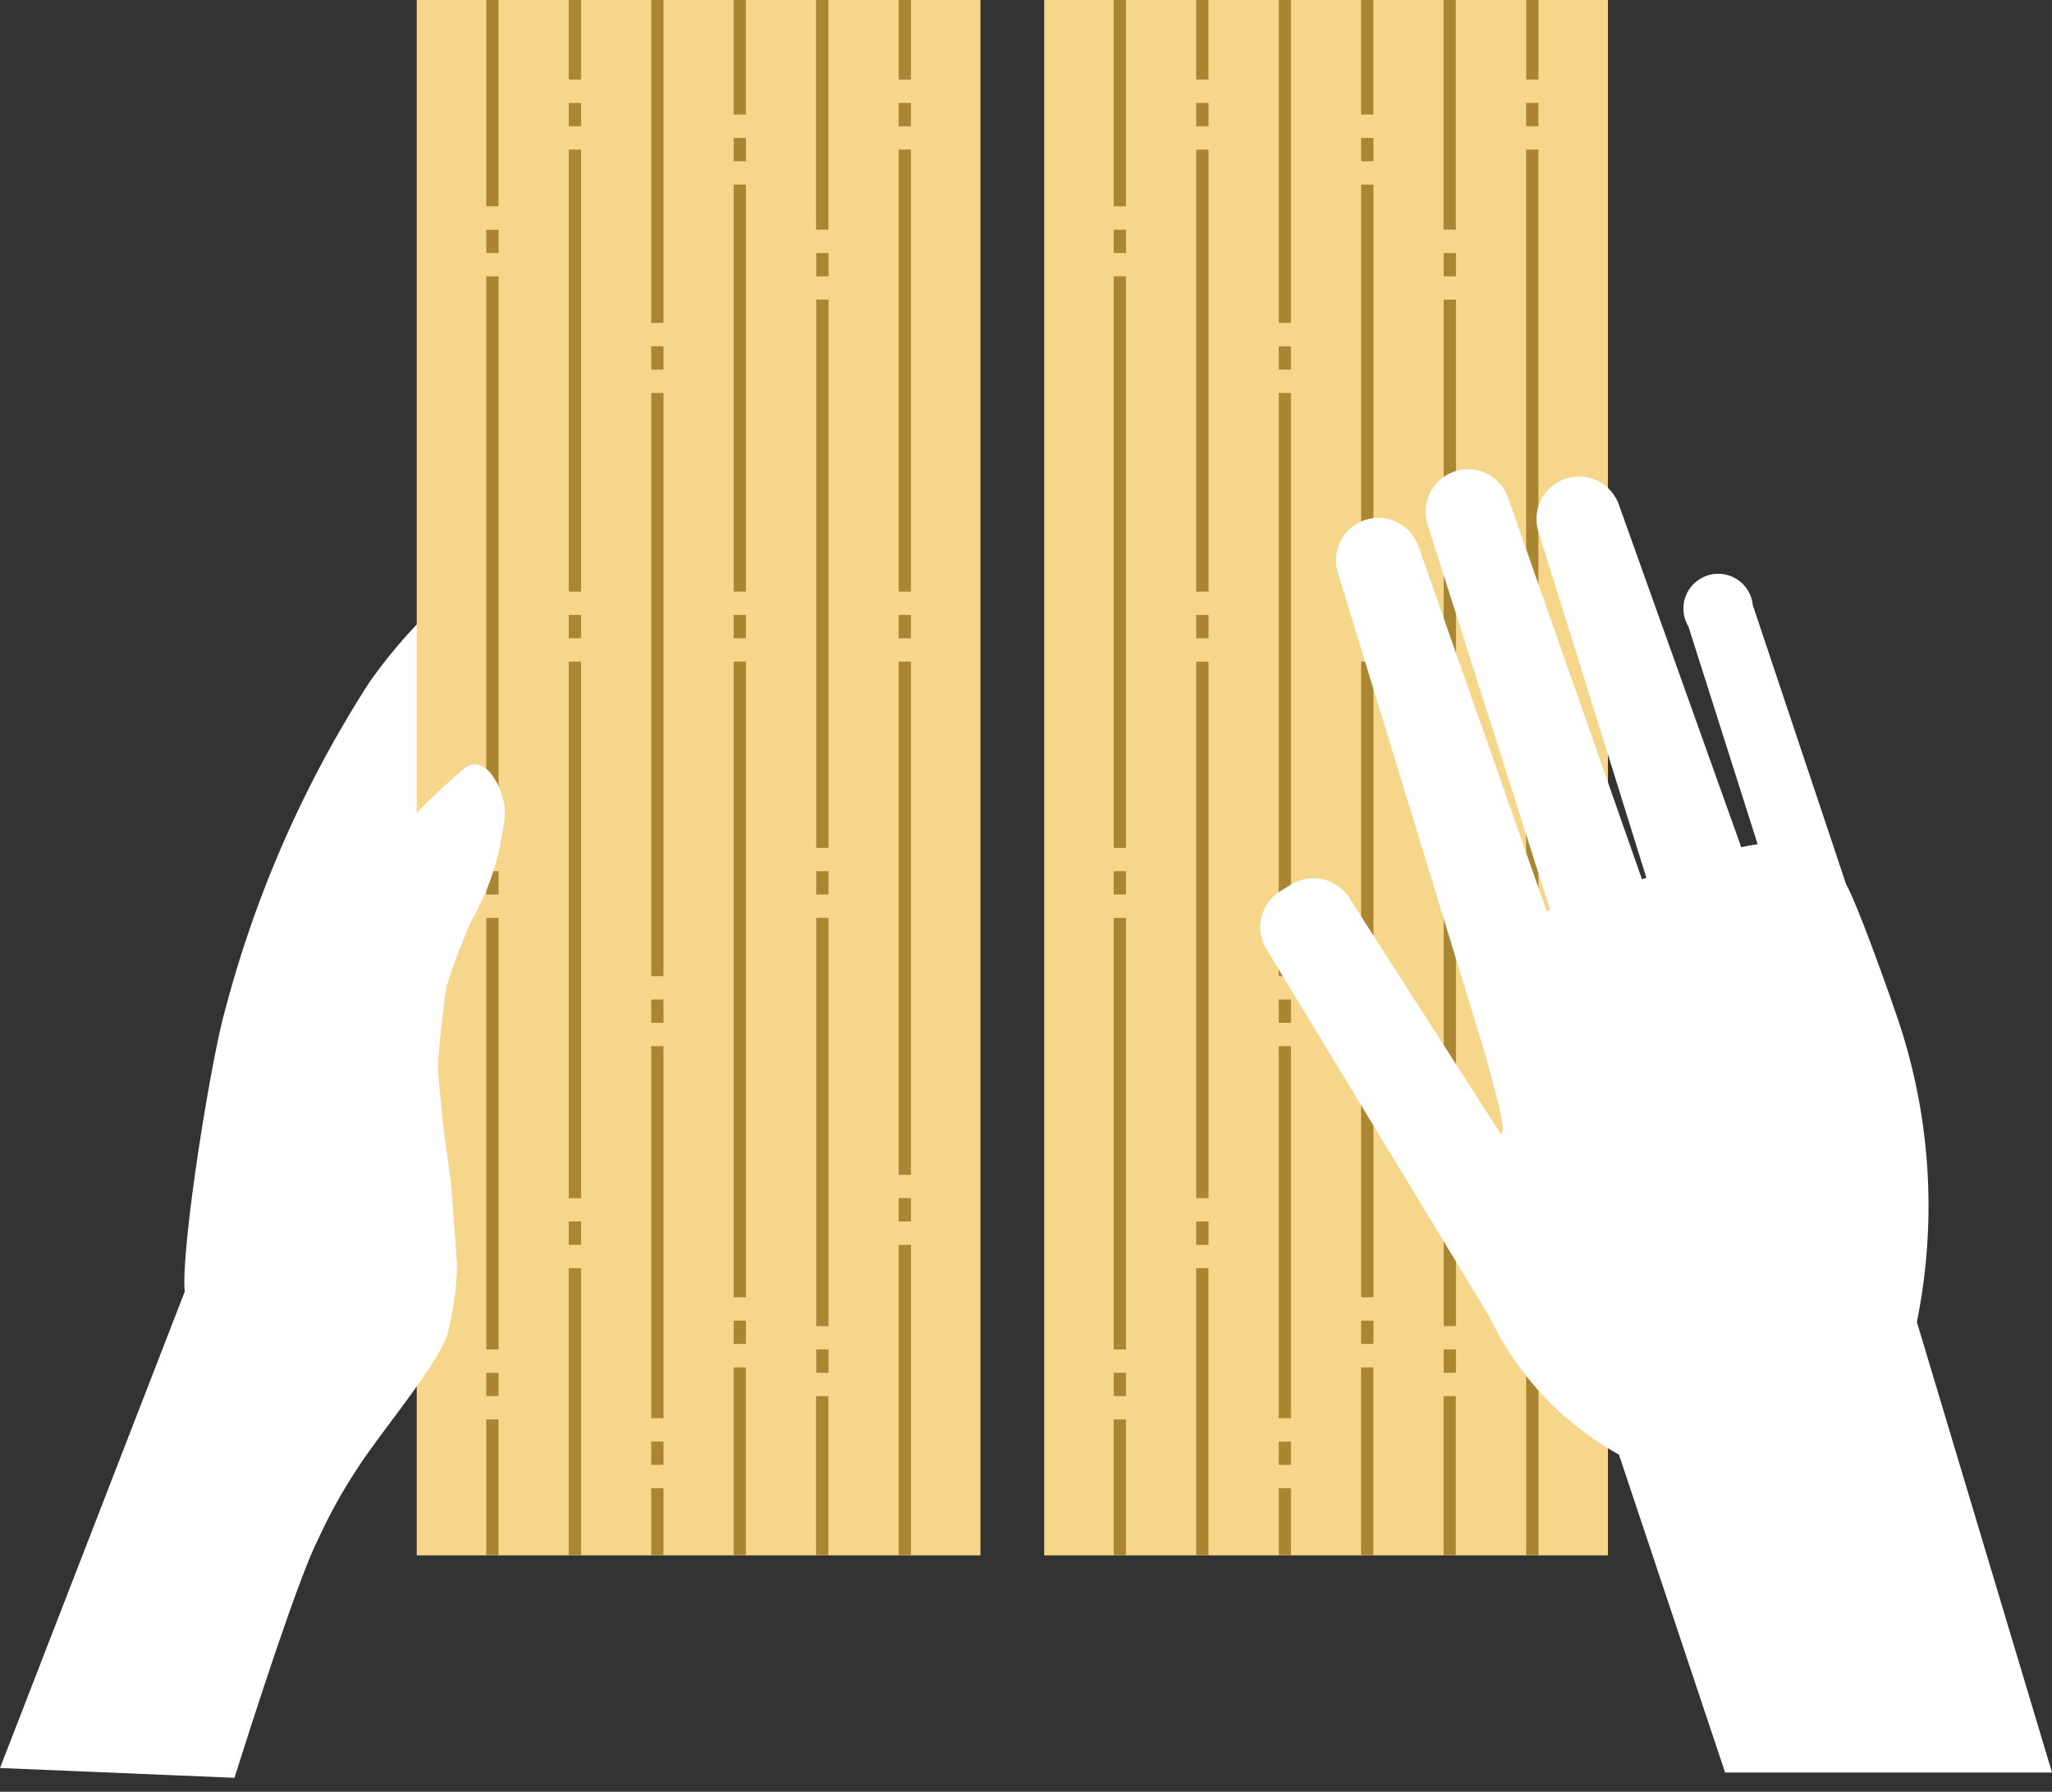
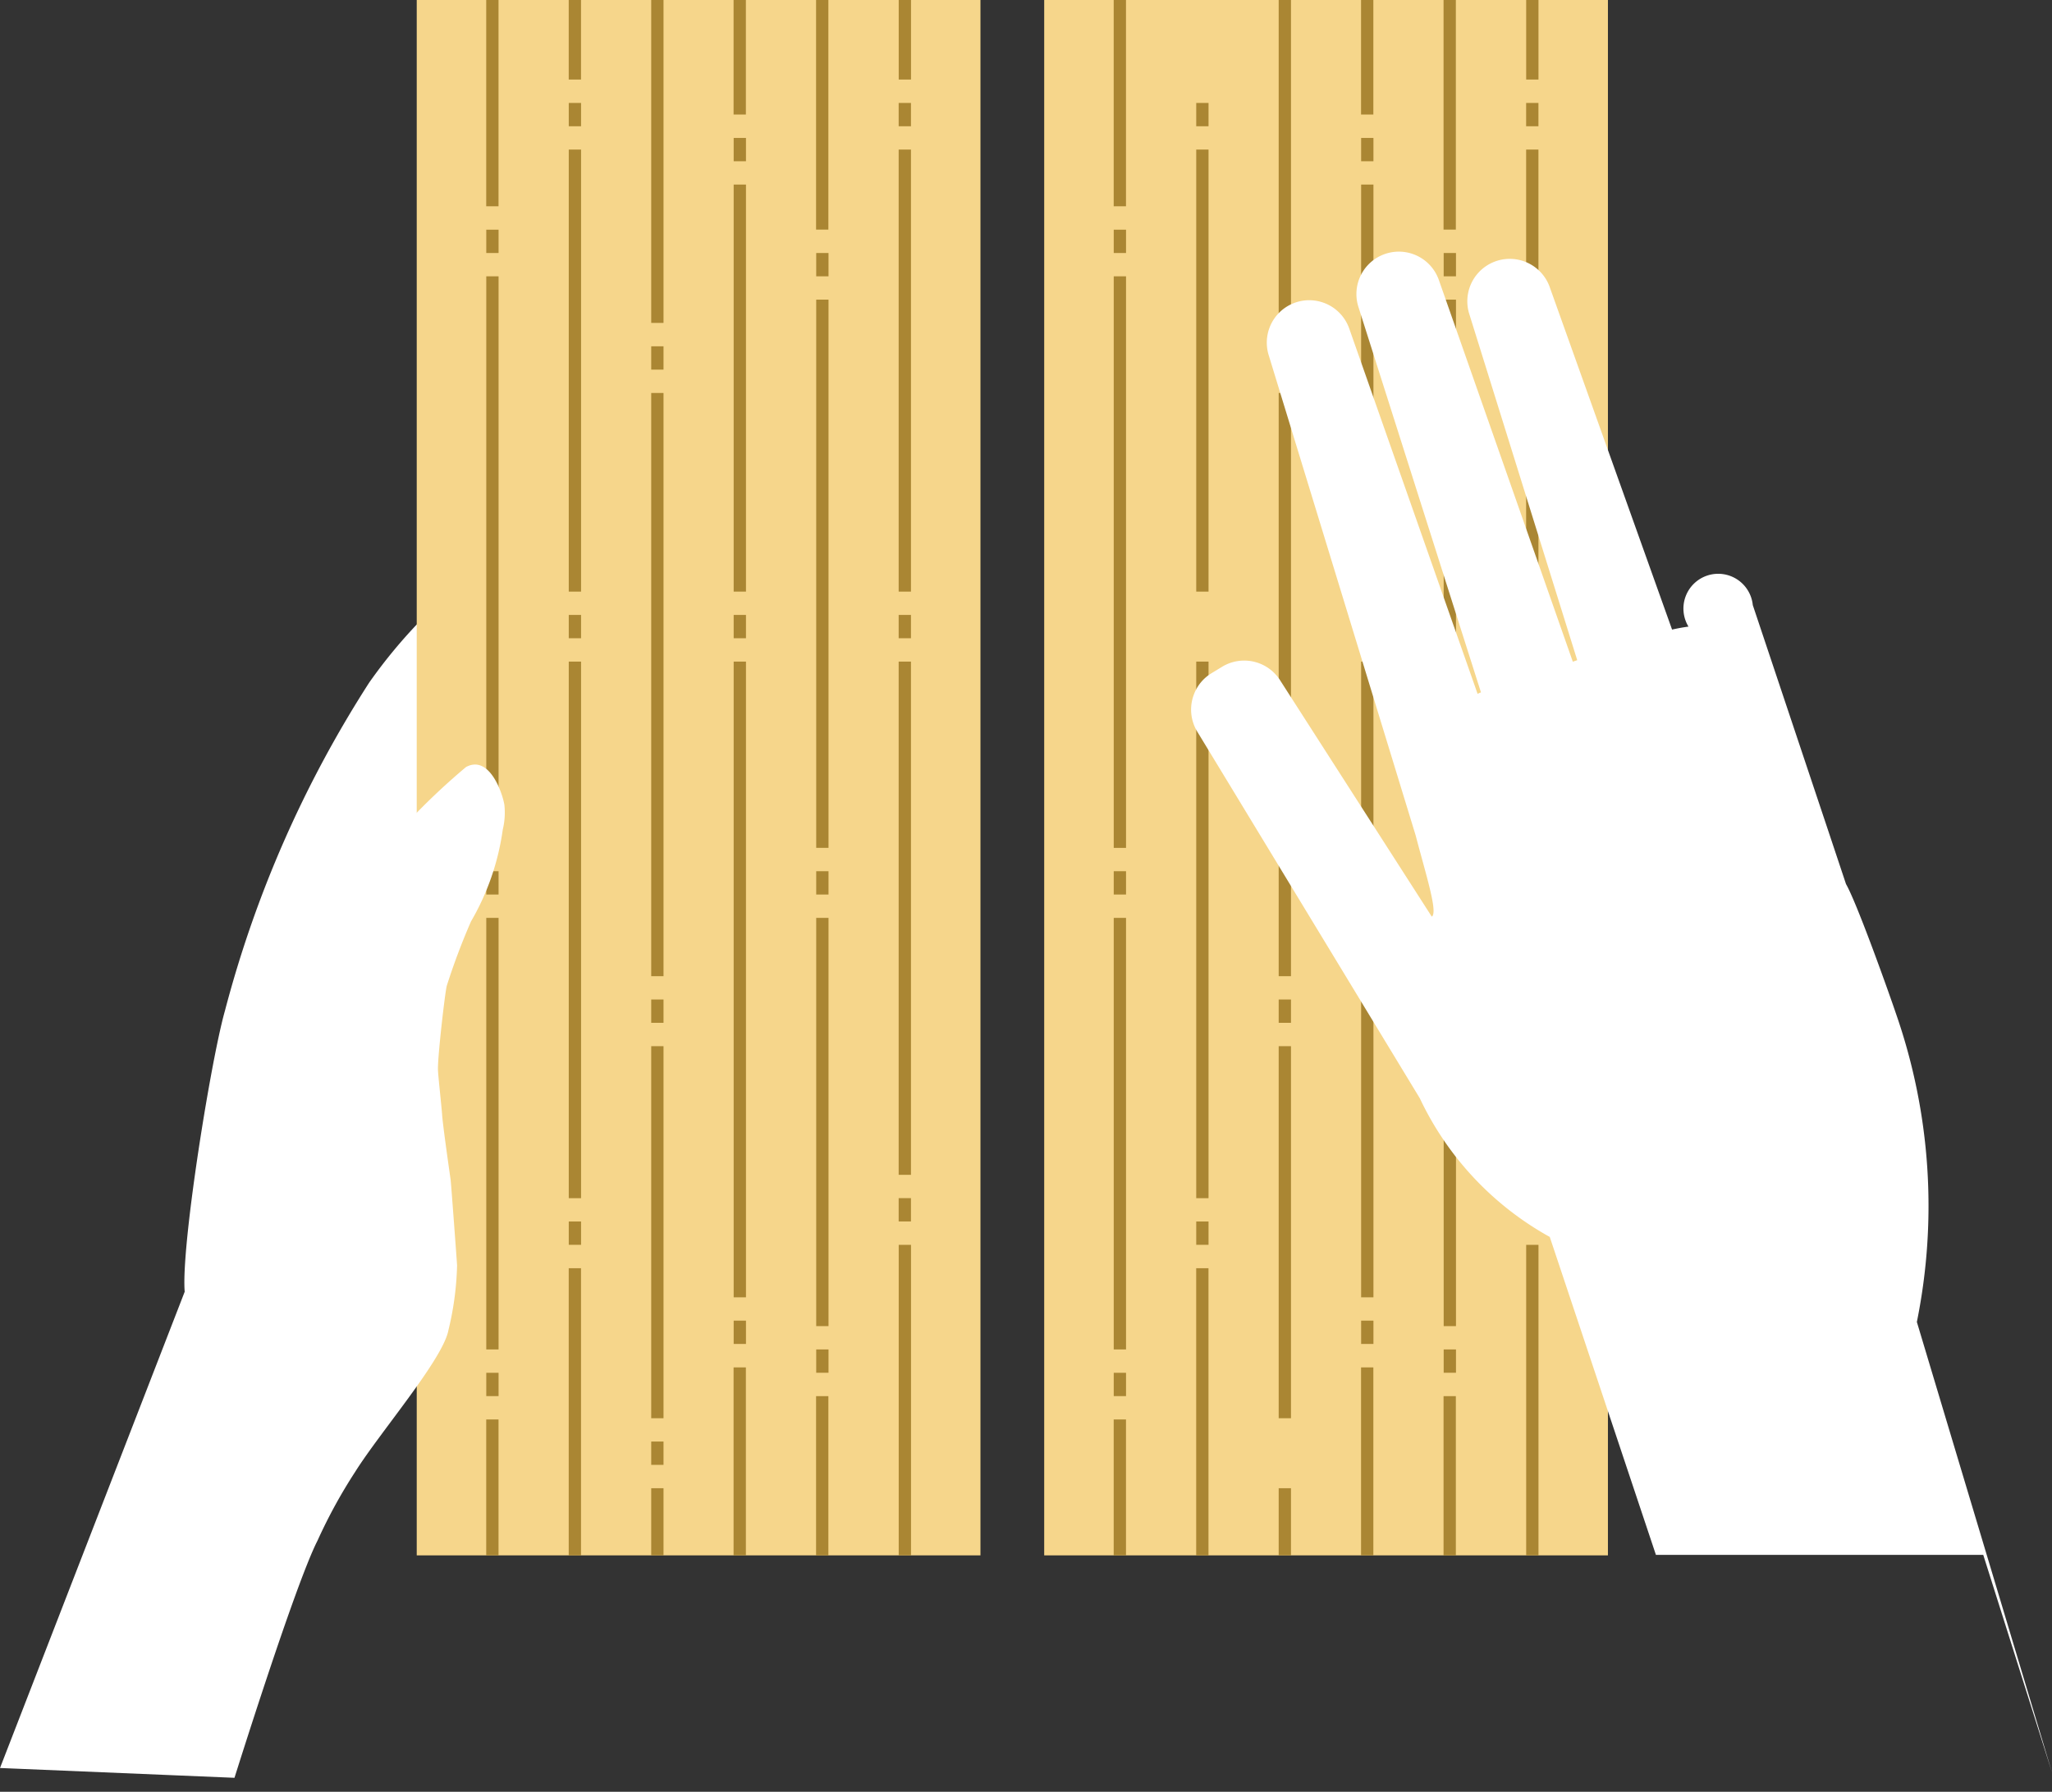
<svg xmlns="http://www.w3.org/2000/svg" id="特性アイコン_置き敷き" width="46.389" height="40.502" viewBox="0 0 46.389 40.502">
  <rect x="0" y="0" width="46.389" height="40.502" fill="#333333" stroke="none" />
  <g id="グループ_310" data-name="グループ 310" transform="translate(23.606)">
    <rect id="長方形_212" data-name="長方形 212" width="12.744" height="35.158" fill="#f6d68b" />
    <g id="グループ_309" data-name="グループ 309" transform="translate(1.571)">
      <g id="グループ_268" data-name="グループ 268" transform="translate(7.457)">
        <g id="グループ_261" data-name="グループ 261" transform="translate(0.003 6.773)">
          <rect id="長方形_213" data-name="長方形 213" width="0.278" height="12.392" fill="#aa8633" />
        </g>
        <g id="グループ_262" data-name="グループ 262" transform="translate(0.003 19.693)">
          <rect id="長方形_214" data-name="長方形 214" width="0.278" height="0.527" fill="#aa8633" />
        </g>
        <g id="グループ_263" data-name="グループ 263" transform="translate(0.003 30.503)">
          <rect id="長方形_215" data-name="長方形 215" width="0.278" height="0.527" fill="#aa8633" />
        </g>
        <g id="グループ_264" data-name="グループ 264" transform="translate(0.003 5.719)">
          <rect id="長方形_216" data-name="長方形 216" width="0.278" height="0.527" fill="#aa8633" />
        </g>
        <g id="グループ_265" data-name="グループ 265">
          <rect id="長方形_217" data-name="長方形 217" width="0.278" height="5.19" fill="#aa8633" />
        </g>
        <g id="グループ_266" data-name="グループ 266" transform="translate(0.003 20.748)">
          <rect id="長方形_218" data-name="長方形 218" width="0.278" height="9.228" fill="#aa8633" />
        </g>
        <g id="グループ_267" data-name="グループ 267" transform="translate(0 31.559)">
          <rect id="長方形_219" data-name="長方形 219" width="0.278" height="3.6" fill="#aa8633" />
        </g>
      </g>
      <g id="グループ_276" data-name="グループ 276" transform="translate(9.324)">
        <g id="グループ_269" data-name="グループ 269" transform="translate(0.001 28.139)">
          <rect id="長方形_220" data-name="長方形 220" width="0.278" height="7.019" fill="#aa8633" />
        </g>
        <g id="グループ_270" data-name="グループ 270" transform="translate(0 14.955)">
          <rect id="長方形_221" data-name="長方形 221" width="0.278" height="11.601" fill="#aa8633" />
        </g>
        <g id="グループ_271" data-name="グループ 271" transform="translate(0 3.381)">
          <rect id="長方形_222" data-name="長方形 222" width="0.278" height="9.992" fill="#aa8633" />
        </g>
        <g id="グループ_272" data-name="グループ 272" transform="translate(0.001)">
          <rect id="長方形_223" data-name="長方形 223" width="0.278" height="1.798" fill="#aa8633" />
        </g>
        <g id="グループ_273" data-name="グループ 273" transform="translate(0 27.083)">
          <rect id="長方形_224" data-name="長方形 224" width="0.278" height="0.527" fill="#aa8633" />
        </g>
        <g id="グループ_274" data-name="グループ 274" transform="translate(0 13.9)">
          <rect id="長方形_225" data-name="長方形 225" width="0.278" height="0.527" fill="#aa8633" />
        </g>
        <g id="グループ_275" data-name="グループ 275" transform="translate(0 2.327)">
          <rect id="長方形_226" data-name="長方形 226" width="0.278" height="0.527" fill="#aa8633" />
        </g>
      </g>
      <g id="グループ_284" data-name="グループ 284" transform="translate(3.73)">
        <g id="グループ_277" data-name="グループ 277" transform="translate(0 8.883)">
          <rect id="長方形_227" data-name="長方形 227" width="0.278" height="13.183" fill="#aa8633" />
        </g>
        <g id="グループ_278" data-name="グループ 278" transform="translate(0 22.593)">
          <rect id="長方形_228" data-name="長方形 228" width="0.278" height="0.527" fill="#aa8633" />
        </g>
        <g id="グループ_279" data-name="グループ 279" transform="translate(0 32.585)">
-           <rect id="長方形_229" data-name="長方形 229" width="0.278" height="0.527" fill="#aa8633" />
-         </g>
+           </g>
        <g id="グループ_280" data-name="グループ 280" transform="translate(0 7.828)">
          <rect id="長方形_230" data-name="長方形 230" width="0.278" height="0.527" fill="#aa8633" />
        </g>
        <g id="グループ_281" data-name="グループ 281" transform="translate(0)">
          <rect id="長方形_231" data-name="長方形 231" width="0.278" height="7.299" fill="#aa8633" />
        </g>
        <g id="グループ_282" data-name="グループ 282" transform="translate(0 23.648)">
          <rect id="長方形_232" data-name="長方形 232" width="0.278" height="8.41" fill="#aa8633" />
        </g>
        <g id="グループ_283" data-name="グループ 283" transform="translate(0 33.64)">
          <rect id="長方形_233" data-name="長方形 233" width="0.278" height="1.518" fill="#aa8633" />
        </g>
      </g>
      <g id="グループ_292" data-name="グループ 292">
        <g id="グループ_285" data-name="グループ 285" transform="translate(0.001 6.246)">
          <rect id="長方形_234" data-name="長方形 234" width="0.278" height="12.92" fill="#aa8633" />
        </g>
        <g id="グループ_286" data-name="グループ 286" transform="translate(0.001 19.693)">
          <rect id="長方形_235" data-name="長方形 235" width="0.278" height="0.527" fill="#aa8633" />
        </g>
        <g id="グループ_287" data-name="グループ 287" transform="translate(0.001 31.031)">
          <rect id="長方形_236" data-name="長方形 236" width="0.278" height="0.527" fill="#aa8633" />
        </g>
        <g id="グループ_288" data-name="グループ 288" transform="translate(0.001 5.192)">
          <rect id="長方形_237" data-name="長方形 237" width="0.278" height="0.527" fill="#aa8633" />
        </g>
        <g id="グループ_289" data-name="グループ 289">
          <rect id="長方形_238" data-name="長方形 238" width="0.278" height="4.663" fill="#aa8633" />
        </g>
        <g id="グループ_290" data-name="グループ 290" transform="translate(0.001 20.748)">
          <rect id="長方形_239" data-name="長方形 239" width="0.278" height="9.755" fill="#aa8633" />
        </g>
        <g id="グループ_291" data-name="グループ 291" transform="translate(0 32.086)">
          <rect id="長方形_240" data-name="長方形 240" width="0.278" height="3.072" fill="#aa8633" />
        </g>
      </g>
      <g id="グループ_300" data-name="グループ 300" transform="translate(5.592)">
        <g id="グループ_293" data-name="グループ 293" transform="translate(0 30.909)">
          <rect id="長方形_241" data-name="長方形 241" width="0.278" height="4.249" fill="#aa8633" />
        </g>
        <g id="グループ_294" data-name="グループ 294" transform="translate(0.002 14.955)">
          <rect id="長方形_242" data-name="長方形 242" width="0.278" height="14.37" fill="#aa8633" />
        </g>
        <g id="グループ_295" data-name="グループ 295" transform="translate(0.002 4.172)">
          <rect id="長方形_243" data-name="長方形 243" width="0.278" height="9.201" fill="#aa8633" />
        </g>
        <g id="グループ_296" data-name="グループ 296">
          <rect id="長方形_244" data-name="長方形 244" width="0.278" height="2.589" fill="#aa8633" />
        </g>
        <g id="グループ_297" data-name="グループ 297" transform="translate(0.002 29.852)">
          <rect id="長方形_245" data-name="長方形 245" width="0.278" height="0.527" fill="#aa8633" />
        </g>
        <g id="グループ_298" data-name="グループ 298" transform="translate(0.002 13.9)">
          <rect id="長方形_246" data-name="長方形 246" width="0.278" height="0.527" fill="#aa8633" />
        </g>
        <g id="グループ_299" data-name="グループ 299" transform="translate(0.002 3.118)">
          <rect id="長方形_247" data-name="長方形 247" width="0.278" height="0.527" fill="#aa8633" />
        </g>
      </g>
      <g id="グループ_308" data-name="グループ 308" transform="translate(1.865)">
        <g id="グループ_301" data-name="グループ 301" transform="translate(0 28.667)">
          <rect id="長方形_248" data-name="長方形 248" width="0.278" height="6.492" fill="#aa8633" />
        </g>
        <g id="グループ_302" data-name="グループ 302" transform="translate(0.001 14.955)">
          <rect id="長方形_249" data-name="長方形 249" width="0.278" height="12.129" fill="#aa8633" />
        </g>
        <g id="グループ_303" data-name="グループ 303" transform="translate(0.001 3.381)">
          <rect id="長方形_250" data-name="長方形 250" width="0.278" height="9.992" fill="#aa8633" />
        </g>
        <g id="グループ_304" data-name="グループ 304">
-           <rect id="長方形_251" data-name="長方形 251" width="0.278" height="1.798" fill="#aa8633" />
-         </g>
+           </g>
        <g id="グループ_305" data-name="グループ 305" transform="translate(0.001 27.611)">
          <rect id="長方形_252" data-name="長方形 252" width="0.278" height="0.527" fill="#aa8633" />
        </g>
        <g id="グループ_306" data-name="グループ 306" transform="translate(0.001 13.9)">
-           <rect id="長方形_253" data-name="長方形 253" width="0.278" height="0.527" fill="#aa8633" />
-         </g>
+           </g>
        <g id="グループ_307" data-name="グループ 307" transform="translate(0.001 2.327)">
          <rect id="長方形_254" data-name="長方形 254" width="0.278" height="0.527" fill="#aa8633" />
        </g>
      </g>
    </g>
  </g>
  <path id="パス_1187" data-name="パス 1187" d="M25.519,36.936c-.023-.016-.71-1.834-.72-1.849-.228.081-1.45,1.824-2.083,2.24a11.624,11.624,0,0,0-2.572,2.641,25.758,25.758,0,0,0-3.261,7.418c-.356,1.245-1.185,6.515-.831,6.573.882.141,3.048-5.99,3.417-6.82.415-.932,1.381-1.728,1.693-2.694.287-.88.325-2.228.916-2.962.249-.313.69-.83.937-1.131.231-.278.823-.756,1.034-1.03.312-.394.9-.992,1.138-1.32-.029-.023.752-.083.719-.12" transform="translate(-11.798 -24.538)" fill="#fff" />
  <g id="グループ_360" data-name="グループ 360" transform="translate(9.421)">
    <rect id="長方形_255" data-name="長方形 255" width="12.744" height="35.158" fill="#f6d68b" />
    <g id="グループ_359" data-name="グループ 359" transform="translate(1.571)">
      <g id="グループ_318" data-name="グループ 318" transform="translate(7.457)">
        <g id="グループ_311" data-name="グループ 311" transform="translate(0.003 6.773)">
          <rect id="長方形_256" data-name="長方形 256" width="0.278" height="12.392" fill="#aa8633" />
        </g>
        <g id="グループ_312" data-name="グループ 312" transform="translate(0.003 19.693)">
          <rect id="長方形_257" data-name="長方形 257" width="0.278" height="0.527" fill="#aa8633" />
        </g>
        <g id="グループ_313" data-name="グループ 313" transform="translate(0.003 30.503)">
          <rect id="長方形_258" data-name="長方形 258" width="0.278" height="0.527" fill="#aa8633" />
        </g>
        <g id="グループ_314" data-name="グループ 314" transform="translate(0.003 5.719)">
          <rect id="長方形_259" data-name="長方形 259" width="0.278" height="0.527" fill="#aa8633" />
        </g>
        <g id="グループ_315" data-name="グループ 315">
          <rect id="長方形_260" data-name="長方形 260" width="0.278" height="5.19" fill="#aa8633" />
        </g>
        <g id="グループ_316" data-name="グループ 316" transform="translate(0.003 20.748)">
          <rect id="長方形_261" data-name="長方形 261" width="0.278" height="9.228" fill="#aa8633" />
        </g>
        <g id="グループ_317" data-name="グループ 317" transform="translate(0 31.559)">
          <rect id="長方形_262" data-name="長方形 262" width="0.278" height="3.6" fill="#aa8633" />
        </g>
      </g>
      <g id="グループ_326" data-name="グループ 326" transform="translate(9.324)">
        <g id="グループ_319" data-name="グループ 319" transform="translate(0.001 28.139)">
          <rect id="長方形_263" data-name="長方形 263" width="0.278" height="7.019" fill="#aa8633" />
        </g>
        <g id="グループ_320" data-name="グループ 320" transform="translate(0 14.955)">
          <rect id="長方形_264" data-name="長方形 264" width="0.278" height="11.601" fill="#aa8633" />
        </g>
        <g id="グループ_321" data-name="グループ 321" transform="translate(0 3.381)">
          <rect id="長方形_265" data-name="長方形 265" width="0.278" height="9.992" fill="#aa8633" />
        </g>
        <g id="グループ_322" data-name="グループ 322" transform="translate(0.001)">
          <rect id="長方形_266" data-name="長方形 266" width="0.278" height="1.798" fill="#aa8633" />
        </g>
        <g id="グループ_323" data-name="グループ 323" transform="translate(0 27.083)">
          <rect id="長方形_267" data-name="長方形 267" width="0.278" height="0.527" fill="#aa8633" />
        </g>
        <g id="グループ_324" data-name="グループ 324" transform="translate(0 13.9)">
          <rect id="長方形_268" data-name="長方形 268" width="0.278" height="0.527" fill="#aa8633" />
        </g>
        <g id="グループ_325" data-name="グループ 325" transform="translate(0 2.327)">
          <rect id="長方形_269" data-name="長方形 269" width="0.278" height="0.527" fill="#aa8633" />
        </g>
      </g>
      <g id="グループ_334" data-name="グループ 334" transform="translate(3.73)">
        <g id="グループ_327" data-name="グループ 327" transform="translate(0 8.883)">
          <rect id="長方形_270" data-name="長方形 270" width="0.278" height="13.183" fill="#aa8633" />
        </g>
        <g id="グループ_328" data-name="グループ 328" transform="translate(0 22.593)">
          <rect id="長方形_271" data-name="長方形 271" width="0.278" height="0.527" fill="#aa8633" />
        </g>
        <g id="グループ_329" data-name="グループ 329" transform="translate(0 32.585)">
          <rect id="長方形_272" data-name="長方形 272" width="0.278" height="0.527" fill="#aa8633" />
        </g>
        <g id="グループ_330" data-name="グループ 330" transform="translate(0 7.828)">
          <rect id="長方形_273" data-name="長方形 273" width="0.278" height="0.527" fill="#aa8633" />
        </g>
        <g id="グループ_331" data-name="グループ 331" transform="translate(0)">
          <rect id="長方形_274" data-name="長方形 274" width="0.278" height="7.299" fill="#aa8633" />
        </g>
        <g id="グループ_332" data-name="グループ 332" transform="translate(0 23.648)">
          <rect id="長方形_275" data-name="長方形 275" width="0.278" height="8.41" fill="#aa8633" />
        </g>
        <g id="グループ_333" data-name="グループ 333" transform="translate(0 33.64)">
          <rect id="長方形_276" data-name="長方形 276" width="0.278" height="1.518" fill="#aa8633" />
        </g>
      </g>
      <g id="グループ_342" data-name="グループ 342">
        <g id="グループ_335" data-name="グループ 335" transform="translate(0.001 6.246)">
          <rect id="長方形_277" data-name="長方形 277" width="0.278" height="12.92" fill="#aa8633" />
        </g>
        <g id="グループ_336" data-name="グループ 336" transform="translate(0.001 19.693)">
          <rect id="長方形_278" data-name="長方形 278" width="0.278" height="0.527" fill="#aa8633" />
        </g>
        <g id="グループ_337" data-name="グループ 337" transform="translate(0.001 31.031)">
          <rect id="長方形_279" data-name="長方形 279" width="0.278" height="0.527" fill="#aa8633" />
        </g>
        <g id="グループ_338" data-name="グループ 338" transform="translate(0.001 5.192)">
          <rect id="長方形_280" data-name="長方形 280" width="0.278" height="0.527" fill="#aa8633" />
        </g>
        <g id="グループ_339" data-name="グループ 339">
          <rect id="長方形_281" data-name="長方形 281" width="0.278" height="4.663" fill="#aa8633" />
        </g>
        <g id="グループ_340" data-name="グループ 340" transform="translate(0.001 20.748)">
          <rect id="長方形_282" data-name="長方形 282" width="0.278" height="9.755" fill="#aa8633" />
        </g>
        <g id="グループ_341" data-name="グループ 341" transform="translate(0 32.086)">
          <rect id="長方形_283" data-name="長方形 283" width="0.278" height="3.072" fill="#aa8633" />
        </g>
      </g>
      <g id="グループ_350" data-name="グループ 350" transform="translate(5.592)">
        <g id="グループ_343" data-name="グループ 343" transform="translate(0 30.909)">
          <rect id="長方形_284" data-name="長方形 284" width="0.278" height="4.249" fill="#aa8633" />
        </g>
        <g id="グループ_344" data-name="グループ 344" transform="translate(0.002 14.955)">
          <rect id="長方形_285" data-name="長方形 285" width="0.278" height="14.37" fill="#aa8633" />
        </g>
        <g id="グループ_345" data-name="グループ 345" transform="translate(0.002 4.172)">
          <rect id="長方形_286" data-name="長方形 286" width="0.278" height="9.201" fill="#aa8633" />
        </g>
        <g id="グループ_346" data-name="グループ 346">
          <rect id="長方形_287" data-name="長方形 287" width="0.278" height="2.589" fill="#aa8633" />
        </g>
        <g id="グループ_347" data-name="グループ 347" transform="translate(0.002 29.852)">
          <rect id="長方形_288" data-name="長方形 288" width="0.278" height="0.527" fill="#aa8633" />
        </g>
        <g id="グループ_348" data-name="グループ 348" transform="translate(0.002 13.9)">
          <rect id="長方形_289" data-name="長方形 289" width="0.278" height="0.527" fill="#aa8633" />
        </g>
        <g id="グループ_349" data-name="グループ 349" transform="translate(0.002 3.118)">
          <rect id="長方形_290" data-name="長方形 290" width="0.278" height="0.527" fill="#aa8633" />
        </g>
      </g>
      <g id="グループ_358" data-name="グループ 358" transform="translate(1.865)">
        <g id="グループ_351" data-name="グループ 351" transform="translate(0 28.667)">
          <rect id="長方形_291" data-name="長方形 291" width="0.278" height="6.492" fill="#aa8633" />
        </g>
        <g id="グループ_352" data-name="グループ 352" transform="translate(0.001 14.955)">
          <rect id="長方形_292" data-name="長方形 292" width="0.278" height="12.129" fill="#aa8633" />
        </g>
        <g id="グループ_353" data-name="グループ 353" transform="translate(0.001 3.381)">
          <rect id="長方形_293" data-name="長方形 293" width="0.278" height="9.992" fill="#aa8633" />
        </g>
        <g id="グループ_354" data-name="グループ 354">
          <rect id="長方形_294" data-name="長方形 294" width="0.278" height="1.798" fill="#aa8633" />
        </g>
        <g id="グループ_355" data-name="グループ 355" transform="translate(0.001 27.611)">
          <rect id="長方形_295" data-name="長方形 295" width="0.278" height="0.527" fill="#aa8633" />
        </g>
        <g id="グループ_356" data-name="グループ 356" transform="translate(0.001 13.9)">
          <rect id="長方形_296" data-name="長方形 296" width="0.278" height="0.527" fill="#aa8633" />
        </g>
        <g id="グループ_357" data-name="グループ 357" transform="translate(0.001 2.327)">
          <rect id="長方形_297" data-name="長方形 297" width="0.278" height="0.527" fill="#aa8633" />
        </g>
      </g>
    </g>
  </g>
  <path id="パス_1188" data-name="パス 1188" d="M10.988,91.36" transform="translate(-9.097 -55.063)" fill="#fff" stroke="#000" stroke-miterlimit="10" stroke-width="0.844" />
-   <path id="パス_1191" data-name="パス 1191" d="M82.021,65.068,78.966,54.885a13.2,13.2,0,0,0-.471-6.966c-.126-.377-.873-2.483-1.131-2.933l-.4-1.2-1.707-5.105a.786.786,0,1,0-1.454.486l1.564,4.92c-.121.016-.245.039-.371.067l-2.76-7.725a.959.959,0,0,0-1.819.609l2.435,7.808-.1.034-3.026-8.622a.959.959,0,0,0-1.819.608l2.769,8.708-.027.009a.492.492,0,0,0-.049.025l-2.9-8.252a.959.959,0,0,0-1.819.608l3.319,10.845c.239.912.507,1.741.364,1.834l-3.419-5.327a.962.962,0,0,0-1.318-.323l-.243.148a.949.949,0,0,0-.4.485.959.959,0,0,0,.077.833l.619,1.019,4.413,7.27a6.994,6.994,0,0,0,2.938,3.135l2.4,7.187h7.4Z" transform="translate(-35.632 -25.003)" fill="#fff" />
+   <path id="パス_1191" data-name="パス 1191" d="M82.021,65.068,78.966,54.885a13.2,13.2,0,0,0-.471-6.966c-.126-.377-.873-2.483-1.131-2.933l-.4-1.2-1.707-5.105a.786.786,0,1,0-1.454.486c-.121.016-.245.039-.371.067l-2.76-7.725a.959.959,0,0,0-1.819.609l2.435,7.808-.1.034-3.026-8.622a.959.959,0,0,0-1.819.608l2.769,8.708-.027.009a.492.492,0,0,0-.049.025l-2.9-8.252a.959.959,0,0,0-1.819.608l3.319,10.845c.239.912.507,1.741.364,1.834l-3.419-5.327a.962.962,0,0,0-1.318-.323l-.243.148a.949.949,0,0,0-.4.485.959.959,0,0,0,.077.833l.619,1.019,4.413,7.27a6.994,6.994,0,0,0,2.938,3.135l2.4,7.187h7.4Z" transform="translate(-35.632 -25.003)" fill="#fff" />
  <g id="グループ_361" data-name="グループ 361" transform="translate(1.215 16.785) rotate(3)">
    <path id="パス_1192" data-name="パス 1192" d="M5.305,23.155C5.32,23.1,6.443,18.722,6.9,17.7a11.693,11.693,0,0,1,.771-1.6c.515-.923,1.851-2.646,1.935-3.306a6.83,6.83,0,0,0,.118-1.469c-.006-.067-.235-1.867-.246-1.92-.006-.032-.243-1.228-.27-1.464-.023-.192-.14-.893-.148-1.022-.02-.324.067-1.714.1-1.891a15.069,15.069,0,0,1,.472-1.485,5.661,5.661,0,0,0,.608-2.109,1.646,1.646,0,0,0,.007-.563c-.066-.289-.405-1.112-.91-.807a15.29,15.29,0,0,0-2.2,2.561,8,8,0,0,0-.593,2.5A9.631,9.631,0,0,1,5.52,7.4a10.456,10.456,0,0,0-.768,1.355C4.623,9.149,0,23.211,0,23.211" transform="translate(0 0)" fill="#fff" />
  </g>
</svg>